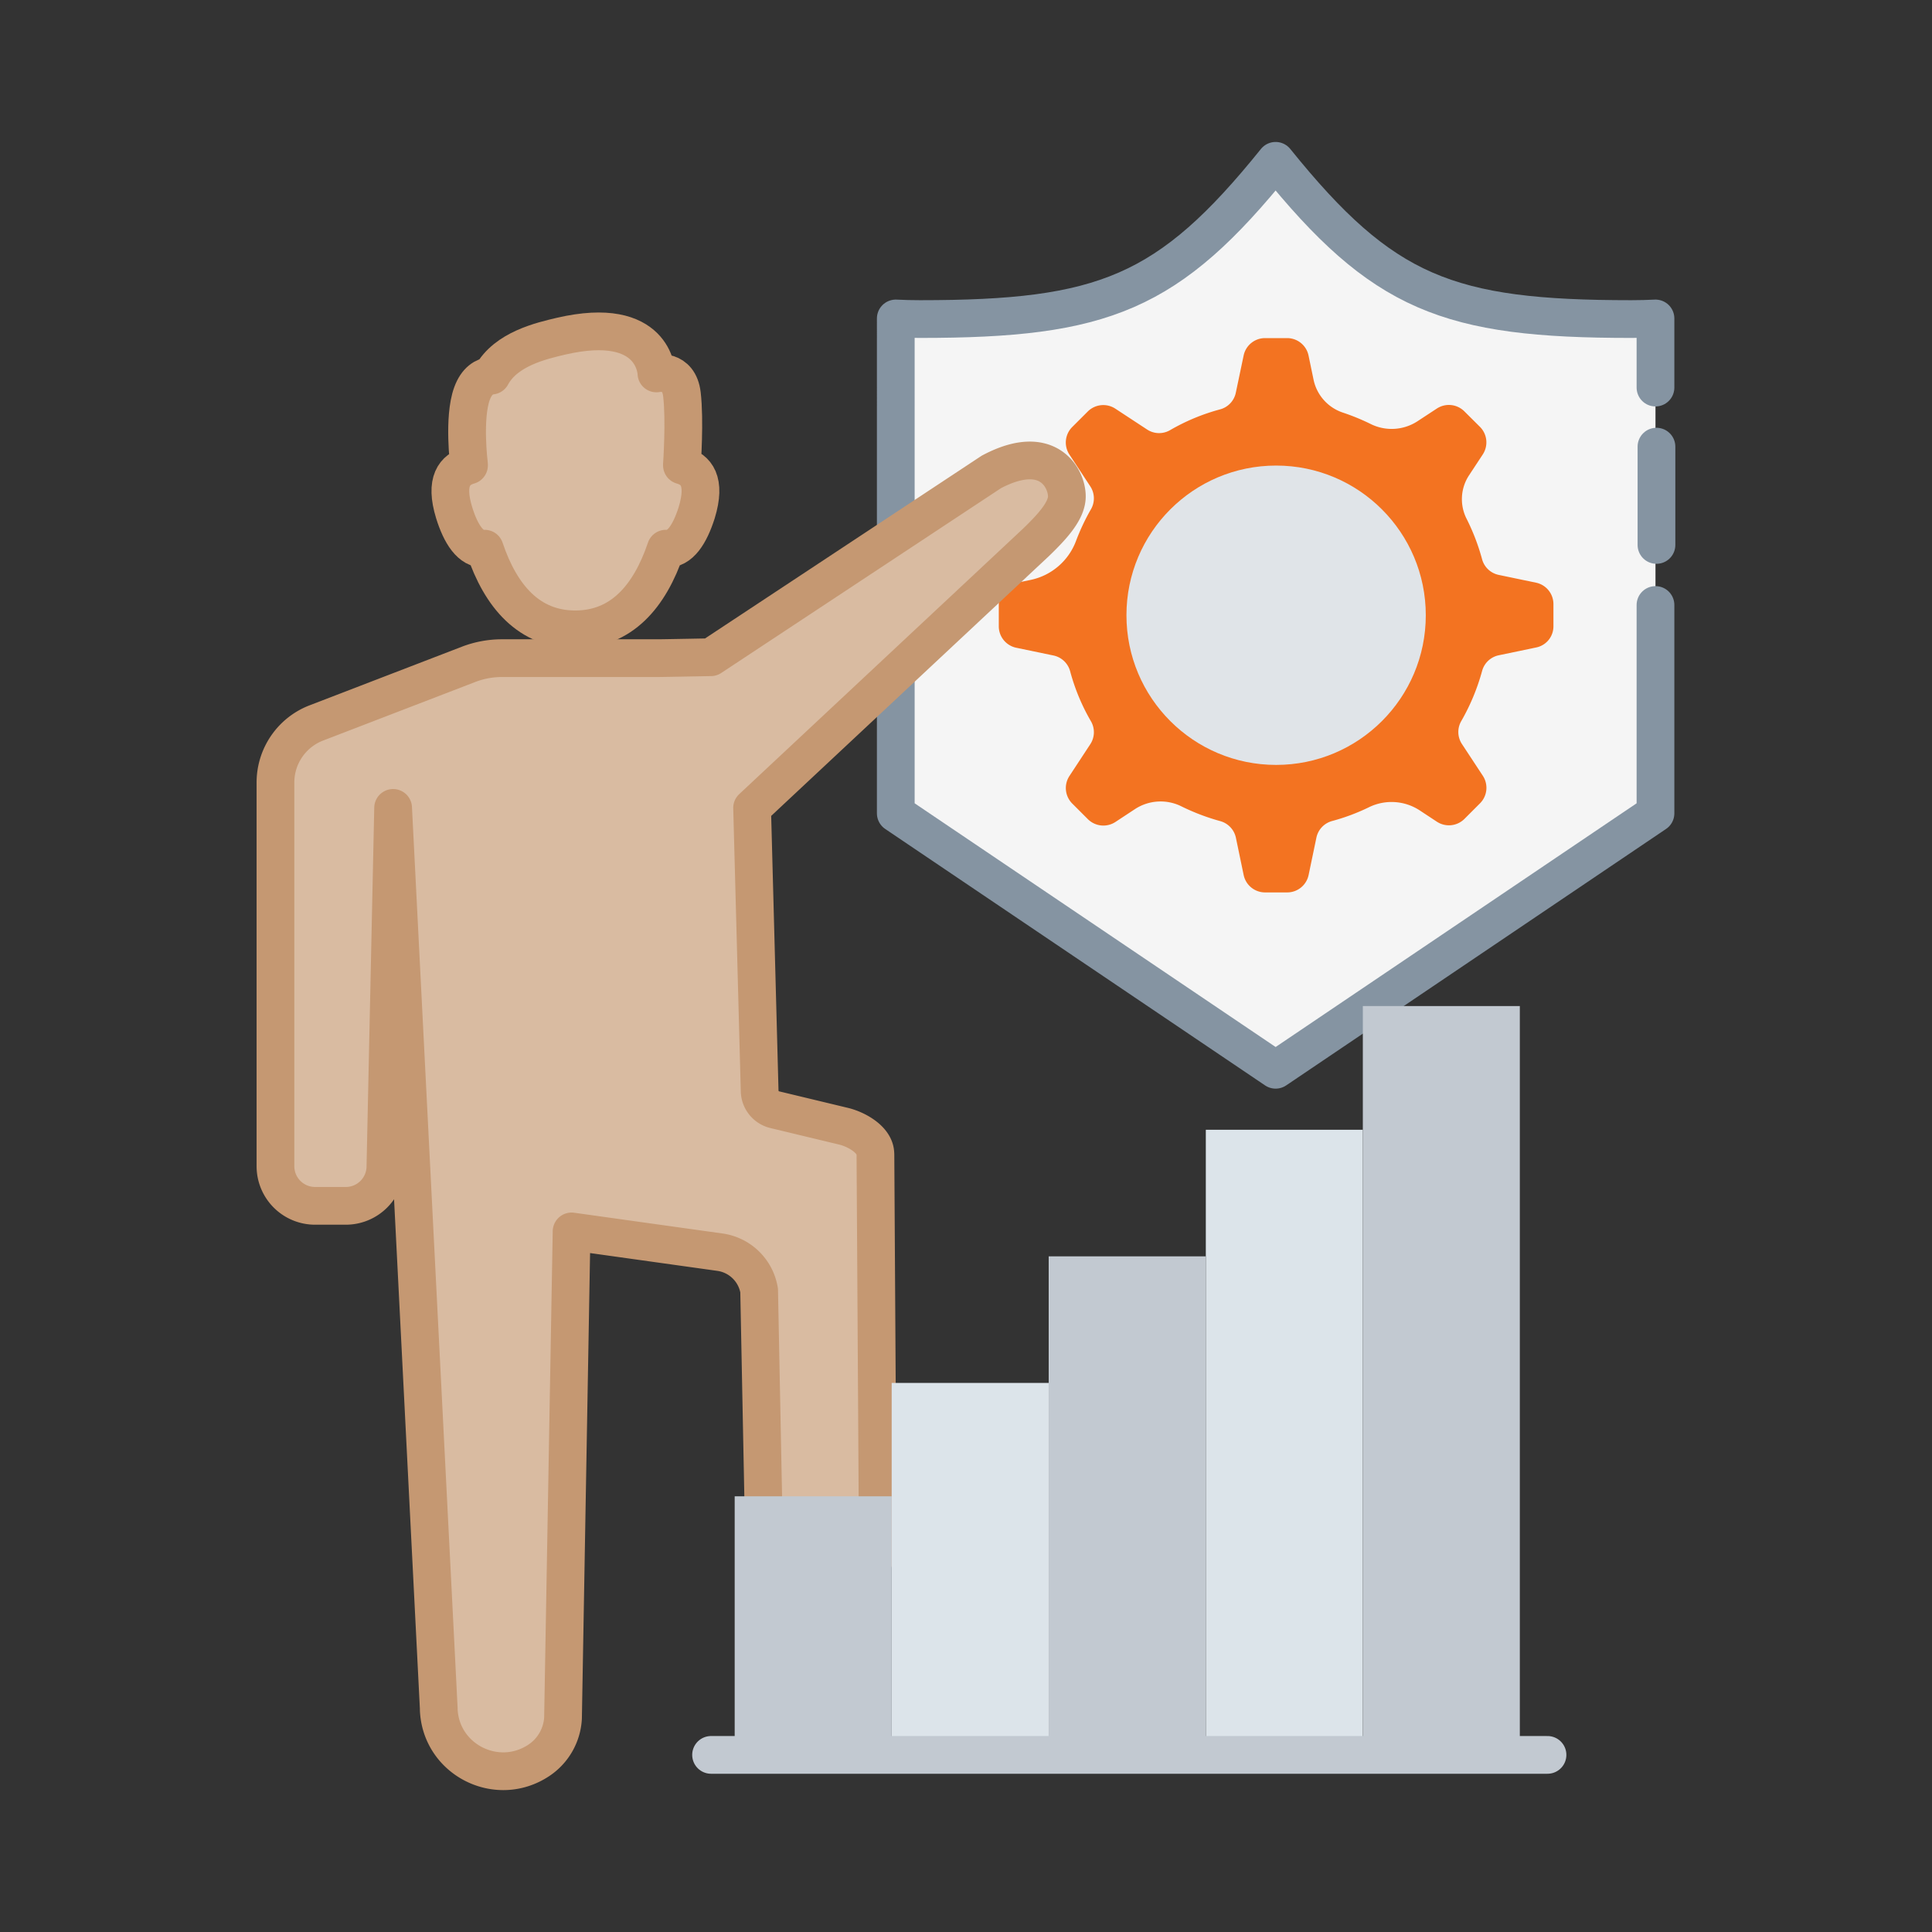
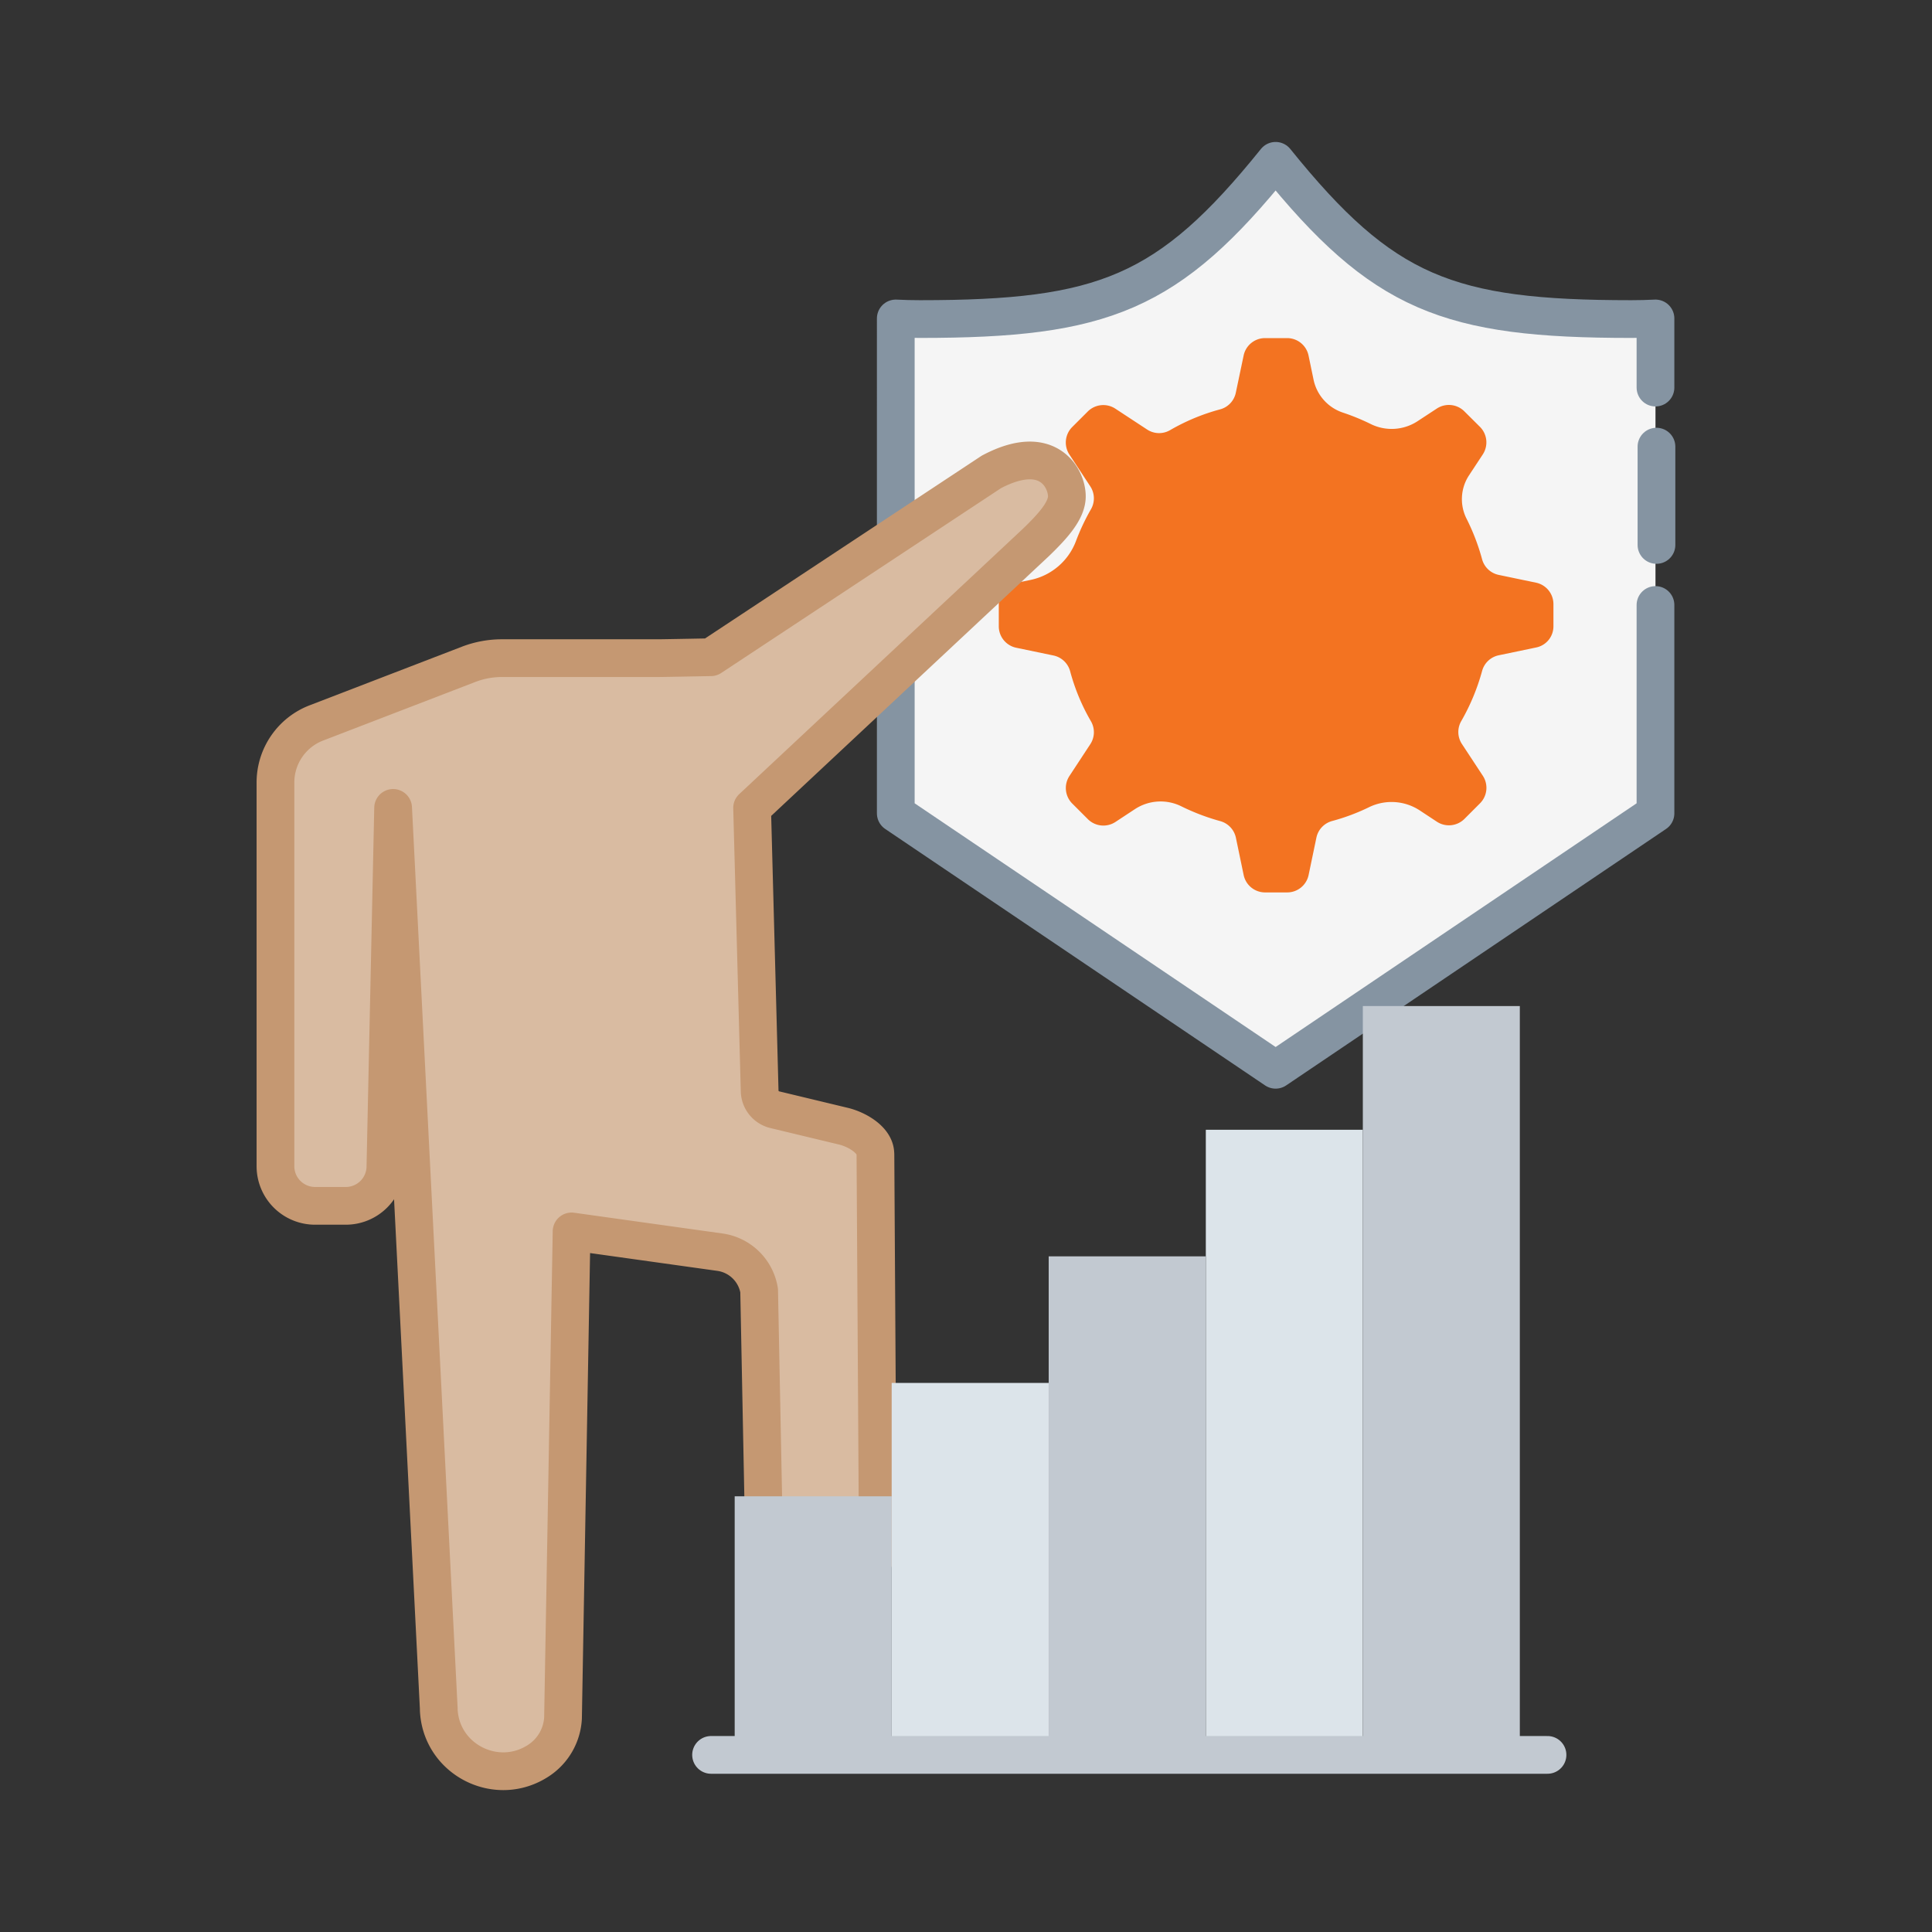
<svg xmlns="http://www.w3.org/2000/svg" id="Layer_1" data-name="Layer 1" viewBox="0 0 1024 1024">
  <rect x="0" y="0" width="1024" height="1024" fill="#333333" stroke="none" />
  <defs>
    <style>.cls-1{fill:#f5f5f5;stroke:#8594a2;}.cls-1,.cls-4,.cls-7{stroke-linecap:round;stroke-linejoin:round;stroke-width:20px;}.cls-2{fill:#f37321;}.cls-3{fill:#e0e4e8;}.cls-4{fill:#d9bba1;stroke:#c59872;}.cls-5{fill:#c2c9d1;}.cls-6{fill:#dce4ea;}.cls-7{fill:none;stroke:#c2c9d1;}</style>
  </defs>
  <path class="cls-1" d="M877.44,205.42V168.79q-6.36.32-12.82.32c-97.22,0-131.72-13.4-188.52-83.87-56.76,70.47-91.29,83.87-188.5,83.87q-6.47,0-12.82-.32V431.08L676.11,567,877.44,431.08V320.66" />
  <line class="cls-1" x1="877.96" y1="288.83" x2="877.96" y2="236.73" />
  <path class="cls-2" d="M823.35,331.92V320.16a11.61,11.61,0,0,0-9.24-11.33l-19.8-4.13a11.57,11.57,0,0,1-8.81-8.42,114,114,0,0,0-8.19-21.34A23,23,0,0,1,778.57,252l7.35-11.17a11.65,11.65,0,0,0-1.47-14.55L776.12,218a11.63,11.63,0,0,0-14.55-1.47l-10.35,6.79a25.05,25.05,0,0,1-24.77,1.39,118.47,118.47,0,0,0-14.62-6,23.43,23.43,0,0,1-15.62-17.48l-2.66-12.8a11.6,11.6,0,0,0-11.31-9.23H670.48a11.6,11.6,0,0,0-11.33,9.23L655,208.18a11.56,11.56,0,0,1-8.39,8.81,109,109,0,0,0-26.45,11,11.56,11.56,0,0,1-12.1-.29l-16.94-11.12a11.65,11.65,0,0,0-14.55,1.49l-8.3,8.29a11.63,11.63,0,0,0-1.47,14.55l11.12,16.93a11.58,11.58,0,0,1,.29,12.11,115.31,115.31,0,0,0-7.91,16.79,32.86,32.86,0,0,1-24.13,20.64l-7.56,1.56a11.57,11.57,0,0,0-9.23,11.33V332a11.61,11.61,0,0,0,9.21,11.31l19.8,4.12a11.62,11.62,0,0,1,8.82,8.4,108.49,108.49,0,0,0,11,26.43,11.58,11.58,0,0,1-.28,12.11L566.8,411.32a11.65,11.65,0,0,0,1.49,14.55l8.33,8.33a11.65,11.65,0,0,0,14.55,1.48l10.42-6.86a24.79,24.79,0,0,1,24.63-1.41,115.67,115.67,0,0,0,20.43,7.77,11.63,11.63,0,0,1,8.4,8.83l4.12,19.8A11.6,11.6,0,0,0,670.51,473h11.75a11.6,11.6,0,0,0,11.33-9.23l4.13-19.8a11.6,11.6,0,0,1,8.39-8.83,109.53,109.53,0,0,0,19.59-7.35,27.24,27.24,0,0,1,26.8,1.75l9.1,6a11.65,11.65,0,0,0,14.55-1.47l8.32-8.33a11.63,11.63,0,0,0,1.47-14.55L774.8,394.26a11.56,11.56,0,0,1-.28-12.11,113.53,113.53,0,0,0,11-26.44,11.56,11.56,0,0,1,8.81-8.39l19.8-4.13A11.42,11.42,0,0,0,823.35,331.92Z" />
-   <circle class="cls-3" cx="676.37" cy="326.09" r="79.33" />
  <path class="cls-4" d="M146,618.12V414.74a33.8,33.8,0,0,1,21.6-31.54l80.77-31.09a49.37,49.37,0,0,1,17.66-3.28h82.85c2.65,0,27.89-.49,27.89-.49l148.64-98.19c31.23-16.58,40.82,4.95,40,14-.67,7.43-8.19,15.44-16.17,23.18L398.63,428.21l4,150.07a10.44,10.44,0,0,0,8,9.88L447,596.9c6.78,1.62,15.95,6.74,16.88,13.56a16.08,16.08,0,0,1,.12,2.19l1.25,204.72c0,.6-.06,1.19-.1,1.78-2.24,29.3-56,27.59-60.15-1.5L402.36,684a24.51,24.51,0,0,0-20.78-20.32l-78.63-11-4.54,257.94A28.79,28.79,0,0,1,285.63,933h0c-22.09,14.73-51.89-.26-53.08-26.78l0-.7L208.36,428.21l-4.08,189.84a21,21,0,0,1-21,21.07H167A21,21,0,0,1,146,618.12Z" />
-   <path class="cls-4" d="M352.9,290.81c-8.56,25.36-23.57,42.76-48,42.76s-39.48-17.4-48-42.76c-7.46.58-12.7-7.85-16.17-19-5.21-16.95.37-23,7.86-25.15v-.41h0s-3.14-24.68,1.56-37.58c2.54-7,6.67-9.16,10.33-9.59,7.64-14.21,26.71-18.48,36.84-20.88,50-11.57,50.6,19.73,50.6,19.73s11.89-2.71,13.52,11.1,0,37.22,0,37.22h0v.41c7.45,2.12,13,8.2,7.8,25.15C365.67,283,360.47,291.39,352.9,290.81Z" />
  <rect class="cls-5" x="389.4" y="793.07" width="83.21" height="137.06" />
  <rect class="cls-6" x="472.61" y="732.98" width="83.21" height="197.15" />
  <rect class="cls-5" x="555.83" y="665.89" width="83.21" height="264.24" />
  <rect class="cls-6" x="639.11" y="598.8" width="83.21" height="331.34" />
  <rect class="cls-5" x="722.33" y="533.23" width="83.21" height="396.9" />
  <line class="cls-7" x1="376.88" y1="930.13" x2="820.21" y2="930.13" />
</svg>